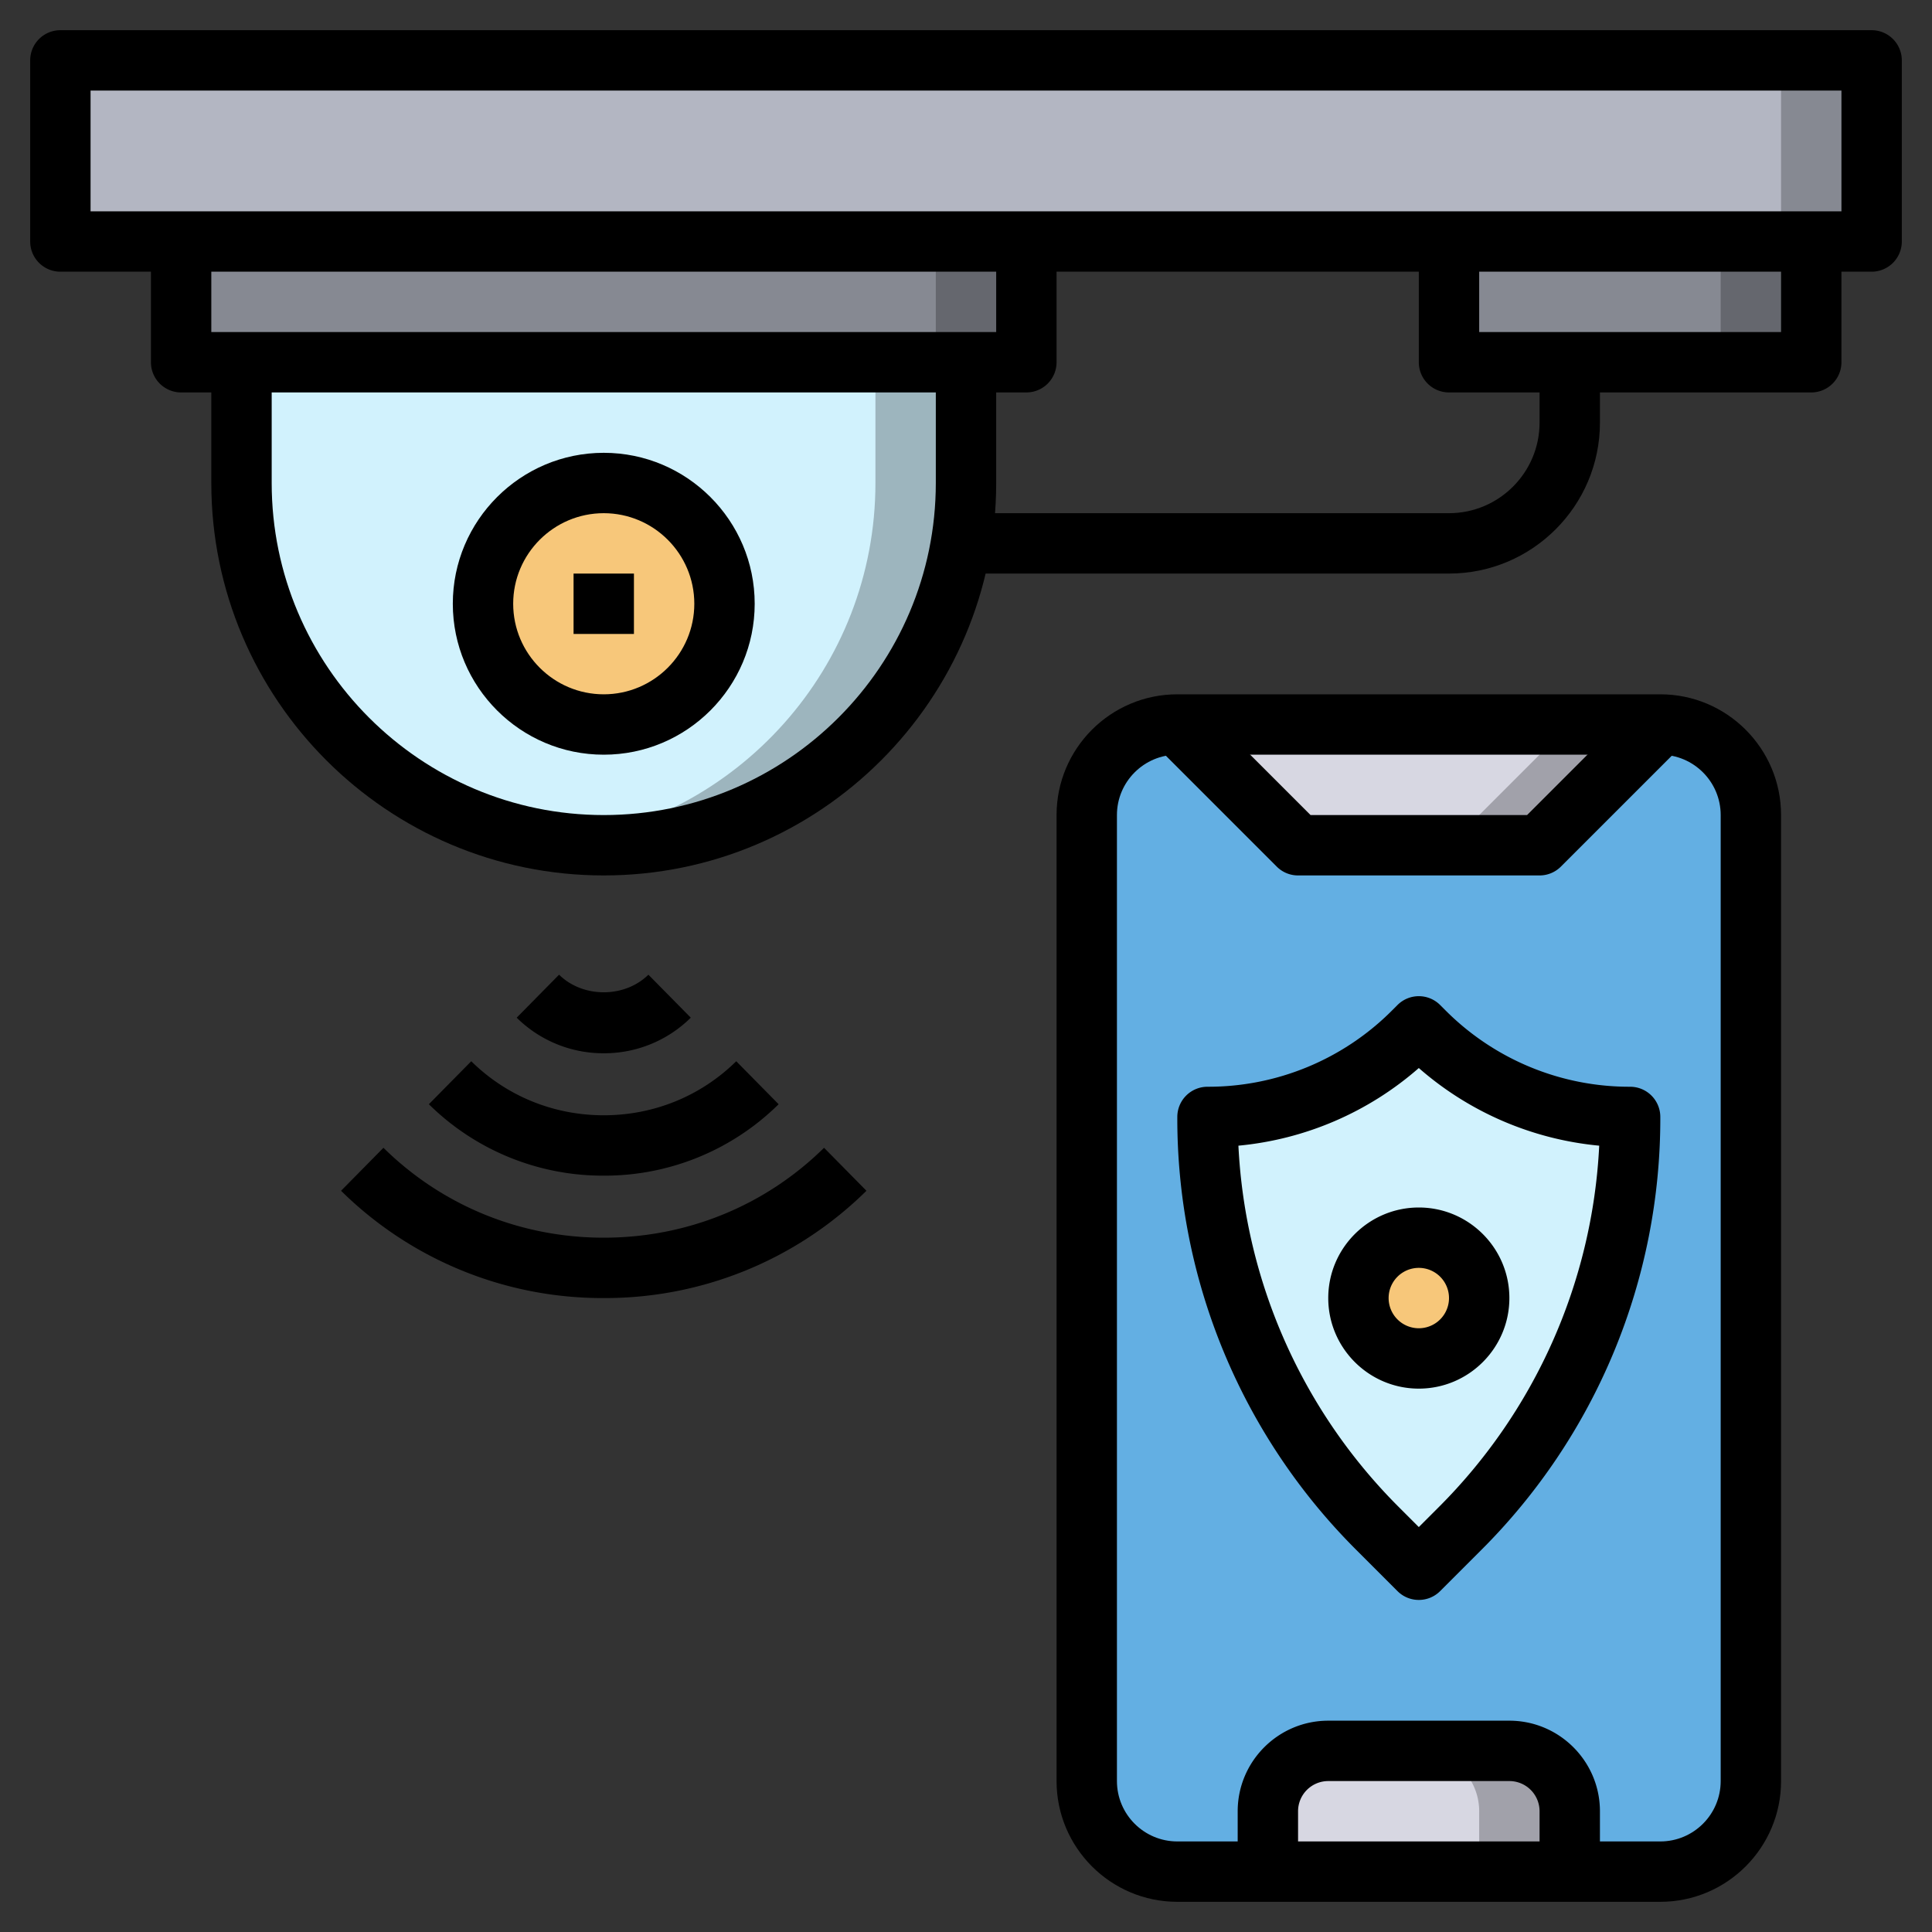
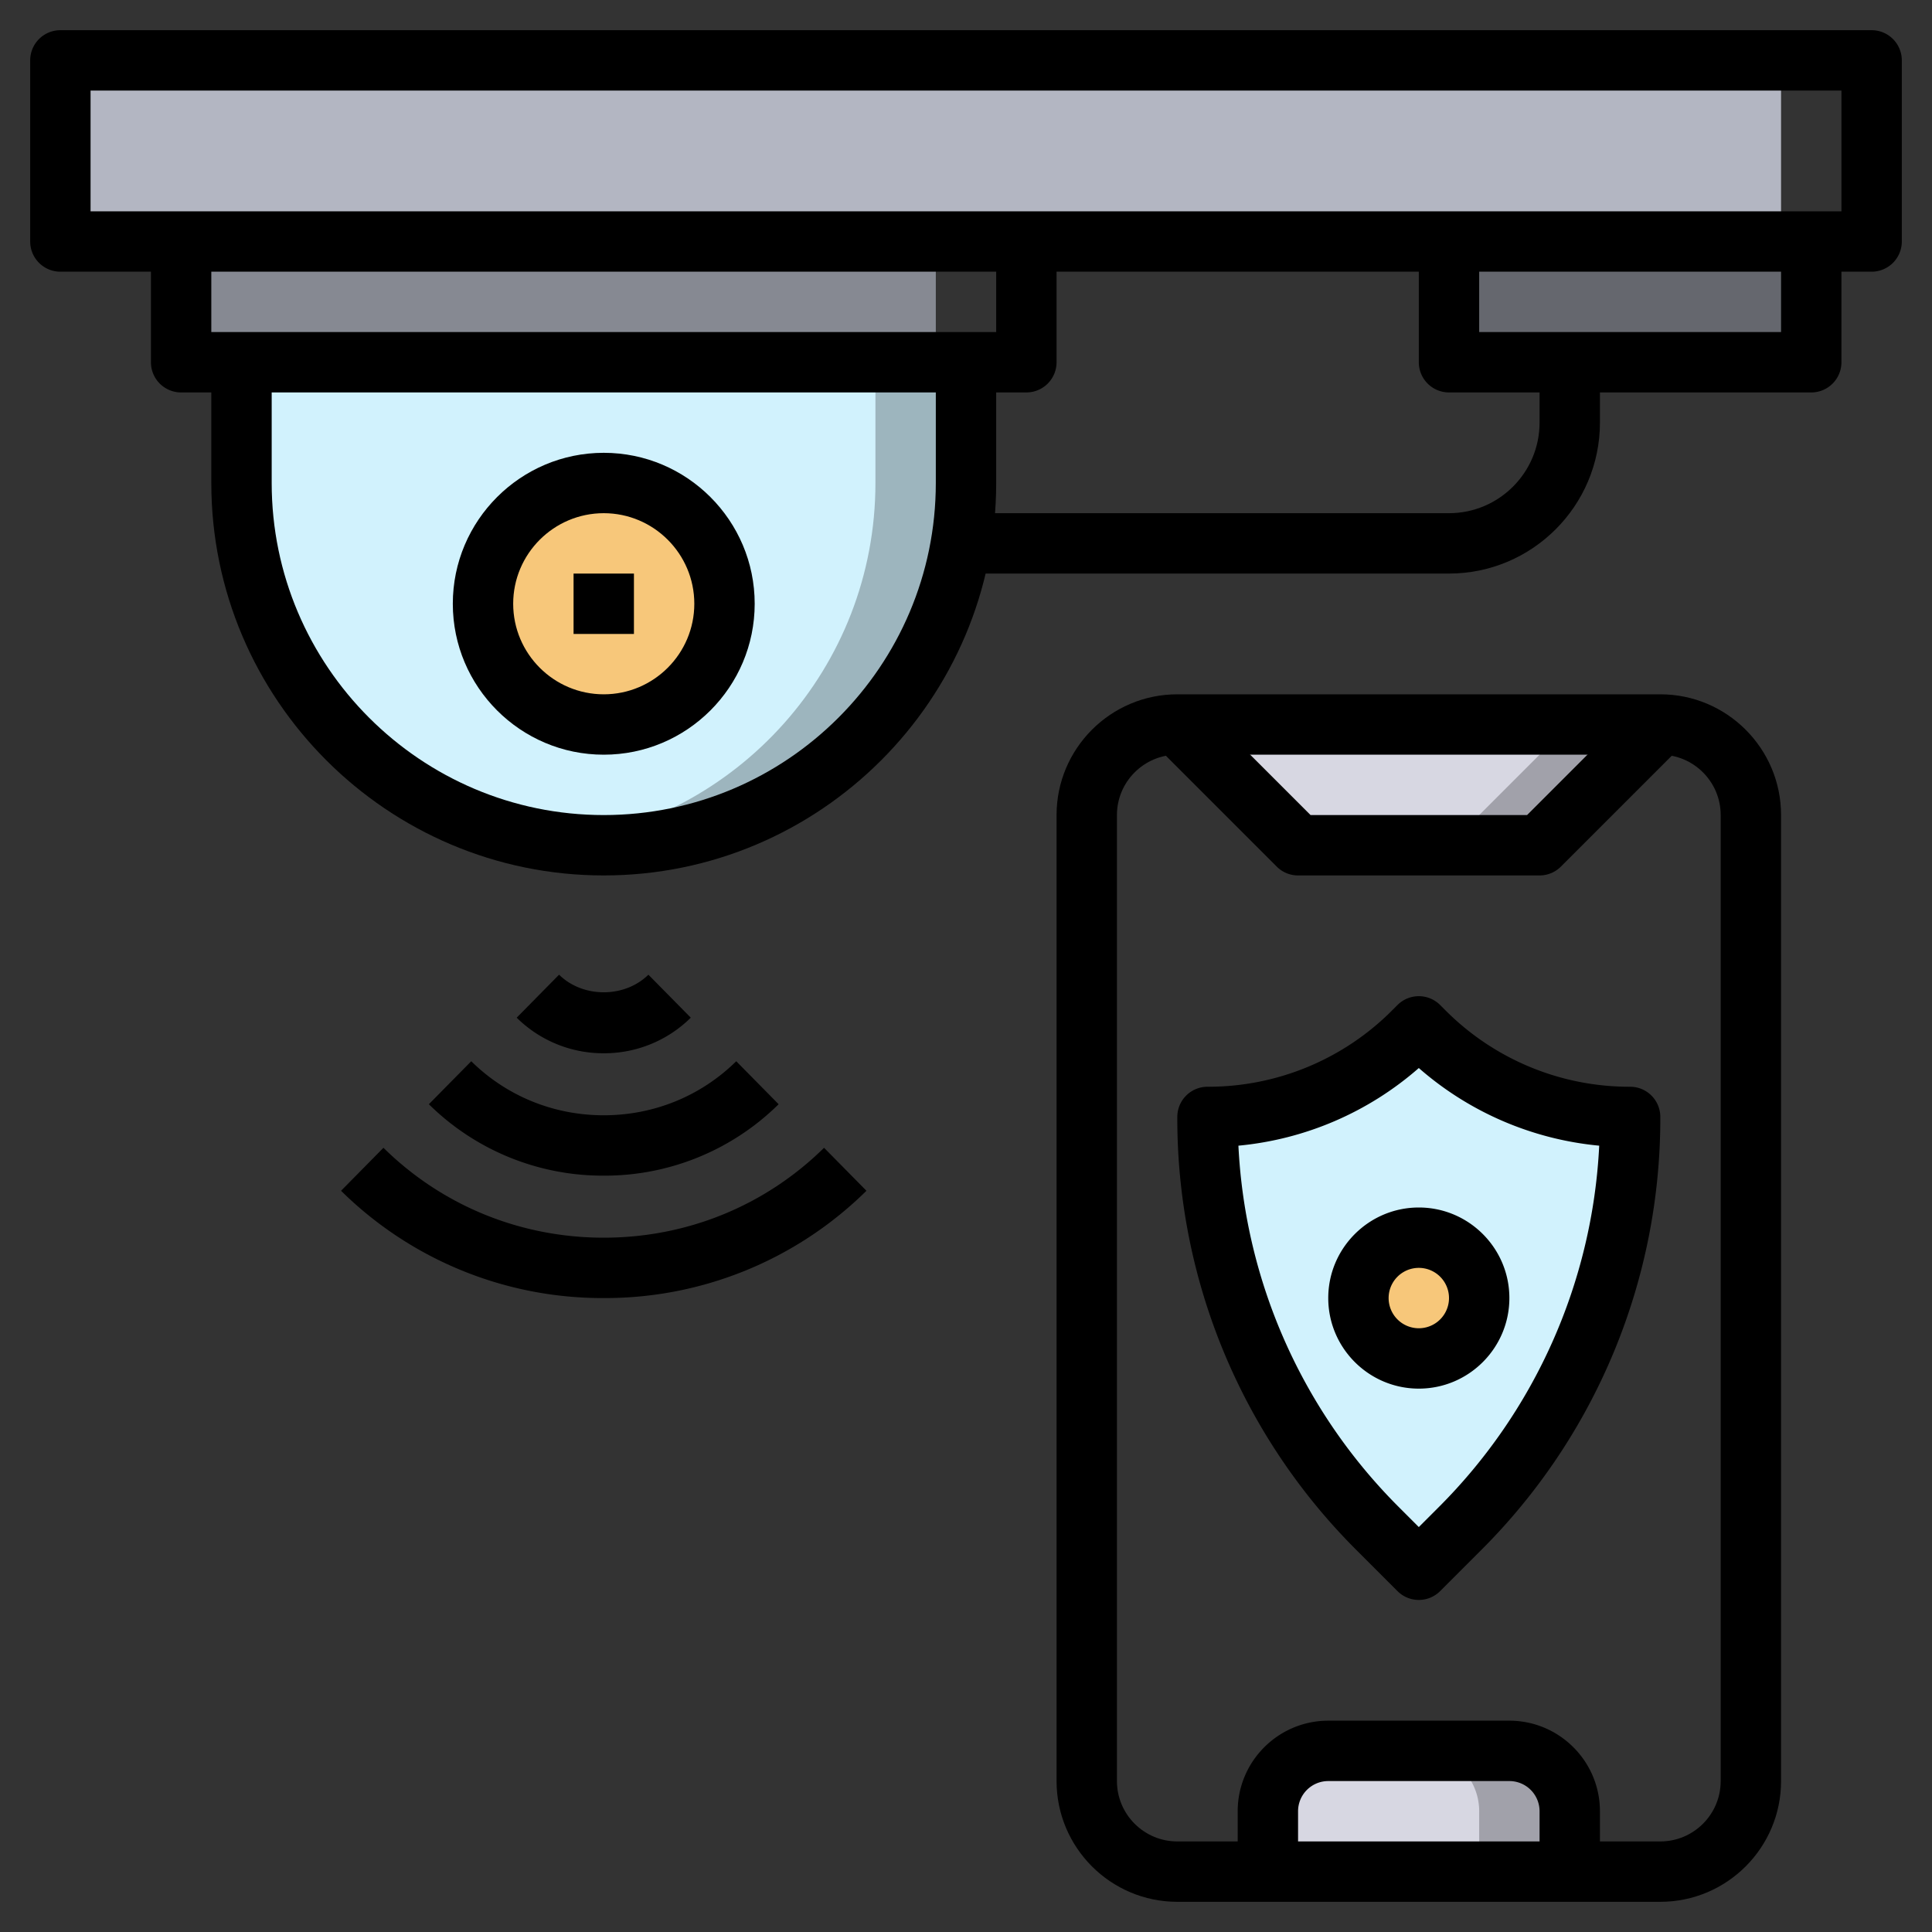
<svg xmlns="http://www.w3.org/2000/svg" id="Layer_3" viewBox="0 0 64 64">
  <rect x="0" y="0" width="64" height="64" fill="#333333" stroke="none" />
  <path d="M8 12v4c0 6.627 5.373 12 12 12s12-5.373 12-12v-4" fill="#9db5be" />
  <path d="M18.5 27.896C24.418 27.157 29 22.118 29 16v-4H8v4c0 6.118 4.582 11.157 10.5 11.896z" fill="#d1f2fd" />
  <circle cx="20" cy="20" fill="#f7c77a" r="4" />
-   <path d="M6 8h28v4H6z" fill="#65676e" />
  <path d="M6 8h25v4H6z" fill="#868992" />
  <path d="M48 8h12v4H48z" fill="#65676e" />
-   <path d="M48 8h9v4h-9zM2 2h60v6H2z" fill="#868992" />
-   <path d="M2 2h57v6H2z" fill="#b3b6c2" />
-   <path d="M55 62H39a3 3 0 01-3-3V27a3 3 0 013-3h16a3 3 0 013 3v32a3 3 0 01-3 3z" fill="#63afe3" />
+   <path d="M2 2h57v6H2" fill="#b3b6c2" />
  <path d="M40 37a9.656 9.656 0 006.828-2.828L47 34l.172.172A9.656 9.656 0 0054 37a19.315 19.315 0 01-5.657 13.657L47 52l-1.343-1.343A19.315 19.315 0 0140 37z" fill="#d1f2fd" />
  <circle cx="47" cy="43" fill="#f7c77a" r="2" />
  <path d="M39 24l4 4h8l4-4z" fill="#a1a1aa" />
  <path d="M39 24l4 4h5l4-4z" fill="#d7d7e2" />
  <path d="M42 62v-2a2 2 0 012-2h6a2 2 0 012 2v2" fill="#a1a1aa" />
  <path d="M47 58h-3a2 2 0 00-2 2v2h7v-2a2 2 0 00-2-2z" fill="#d7d7e2" />
  <path d="M62 9H2a1 1 0 01-1-1V2a1 1 0 011-1h60a1 1 0 011 1v6a1 1 0 01-1 1zM3 7h58V3H3z" />
  <path d="M34 13H6a1 1 0 01-1-1V8h2v3h26V8h2v4a1 1 0 01-1 1z" />
  <path d="M20 29c-7.168 0-13-5.832-13-13v-4h2v4c0 6.065 4.935 11 11 11s11-4.935 11-11v-4h2v4c0 7.168-5.832 13-13 13z" />
  <path d="M20 25c-2.757 0-5-2.243-5-5s2.243-5 5-5 5 2.243 5 5-2.243 5-5 5zm0-8c-1.654 0-3 1.346-3 3s1.346 3 3 3 3-1.346 3-3-1.346-3-3-3z" />
  <path d="M19 19h2v2h-2zm41-6H48a1 1 0 01-1-1V8h2v3h10V8h2v4a1 1 0 01-1 1z" />
  <path d="M48 19H32v-2h16c1.654 0 3-1.346 3-3v-2h2v2c0 2.757-2.243 5-5 5zm7 44H39c-2.206 0-4-1.794-4-4V27c0-2.206 1.794-4 4-4h16c2.206 0 4 1.794 4 4v32c0 2.206-1.794 4-4 4zM39 25c-1.103 0-2 .897-2 2v32c0 1.103.897 2 2 2h16c1.103 0 2-.897 2-2V27c0-1.103-.897-2-2-2z" />
  <path d="M51 29h-8a.996.996 0 01-.707-.293l-4-4 1.414-1.414L43.414 27h7.172l3.707-3.707 1.414 1.414-4 4A.996.996 0 0151 29zm2 33h-2v-2a1 1 0 00-1-1h-6a1 1 0 00-1 1v2h-2v-2c0-1.654 1.346-3 3-3h6c1.654 0 3 1.346 3 3zm-6-9a.997.997 0 01-.707-.293l-1.343-1.343A20.18 20.18 0 0139 37a1 1 0 011-1 8.6 8.6 0 006.121-2.535l.172-.172a.999.999 0 011.414 0l.172.172A8.6 8.6 0 0054 36a1 1 0 011 1 20.18 20.18 0 01-5.95 14.364l-1.343 1.343A.997.997 0 0147 53zm-5.976-15.048a18.178 18.178 0 005.34 11.998l.636.636.636-.636a18.188 18.188 0 005.34-11.998A10.574 10.574 0 0147 35.38a10.567 10.567 0 01-5.976 2.572z" />
  <path d="M47 46c-1.654 0-3-1.346-3-3s1.346-3 3-3 3 1.346 3 3-1.346 3-3 3zm0-4a1 1 0 100 2 1 1 0 000-2zm-27-7.109a4.082 4.082 0 01-2.884-1.179l1.404-1.424c.789.777 2.17.777 2.959 0l1.404 1.424A4.078 4.078 0 0120 34.891zm0 4.054a8.198 8.198 0 01-5.793-2.366l1.404-1.424c1.171 1.154 2.729 1.79 4.389 1.79s3.218-.636 4.389-1.79l1.404 1.424A8.198 8.198 0 0120 38.945z" />
  <path d="M20 43a12.319 12.319 0 01-8.702-3.554l1.404-1.424C14.651 39.942 17.243 41 20 41s5.349-1.058 7.298-2.978l1.404 1.424A12.319 12.319 0 0120 43z" />
</svg>